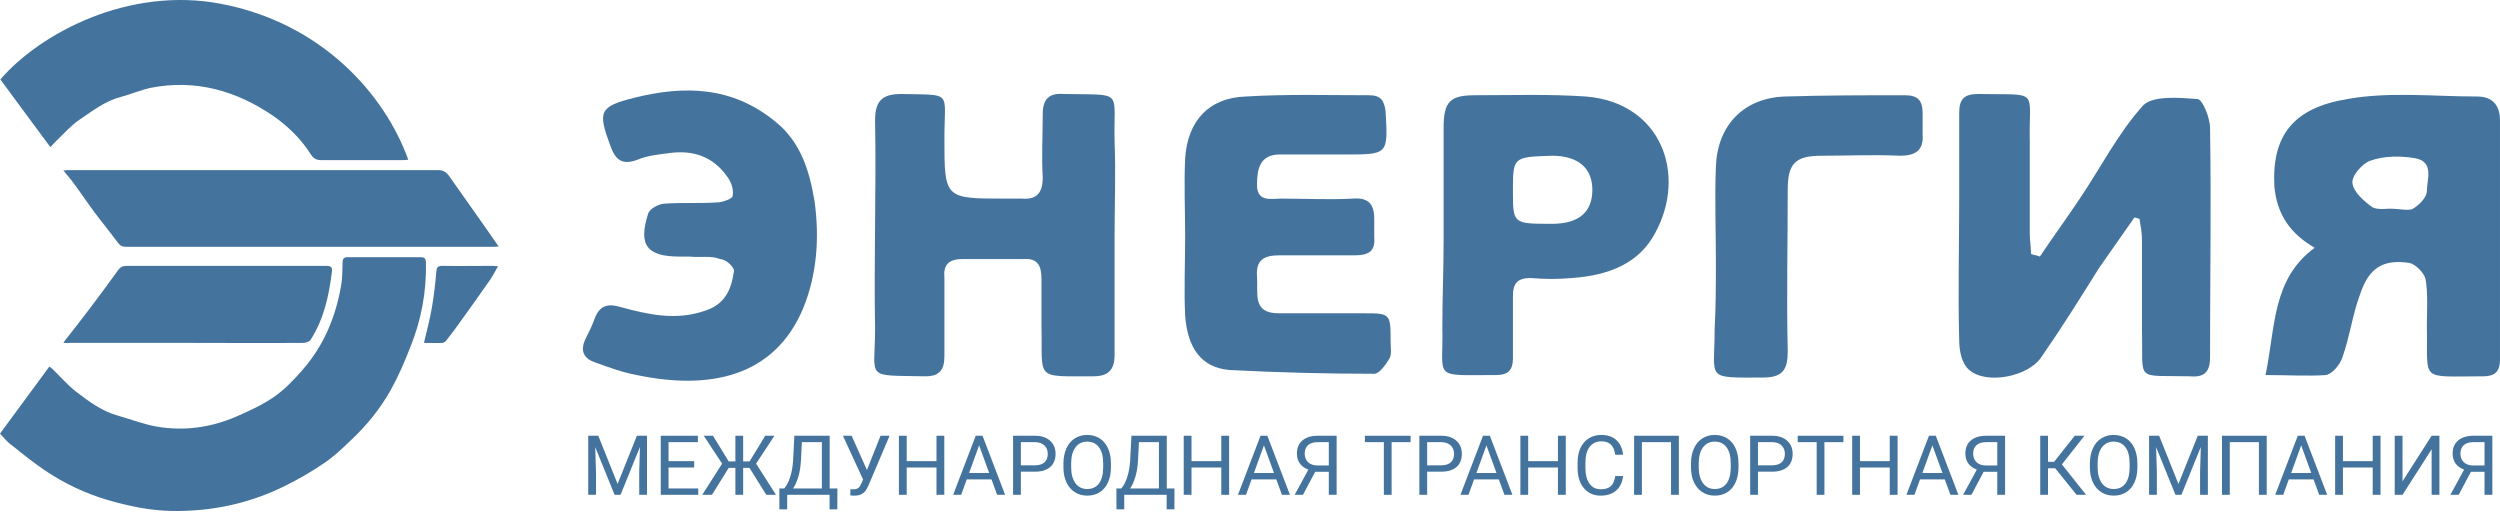
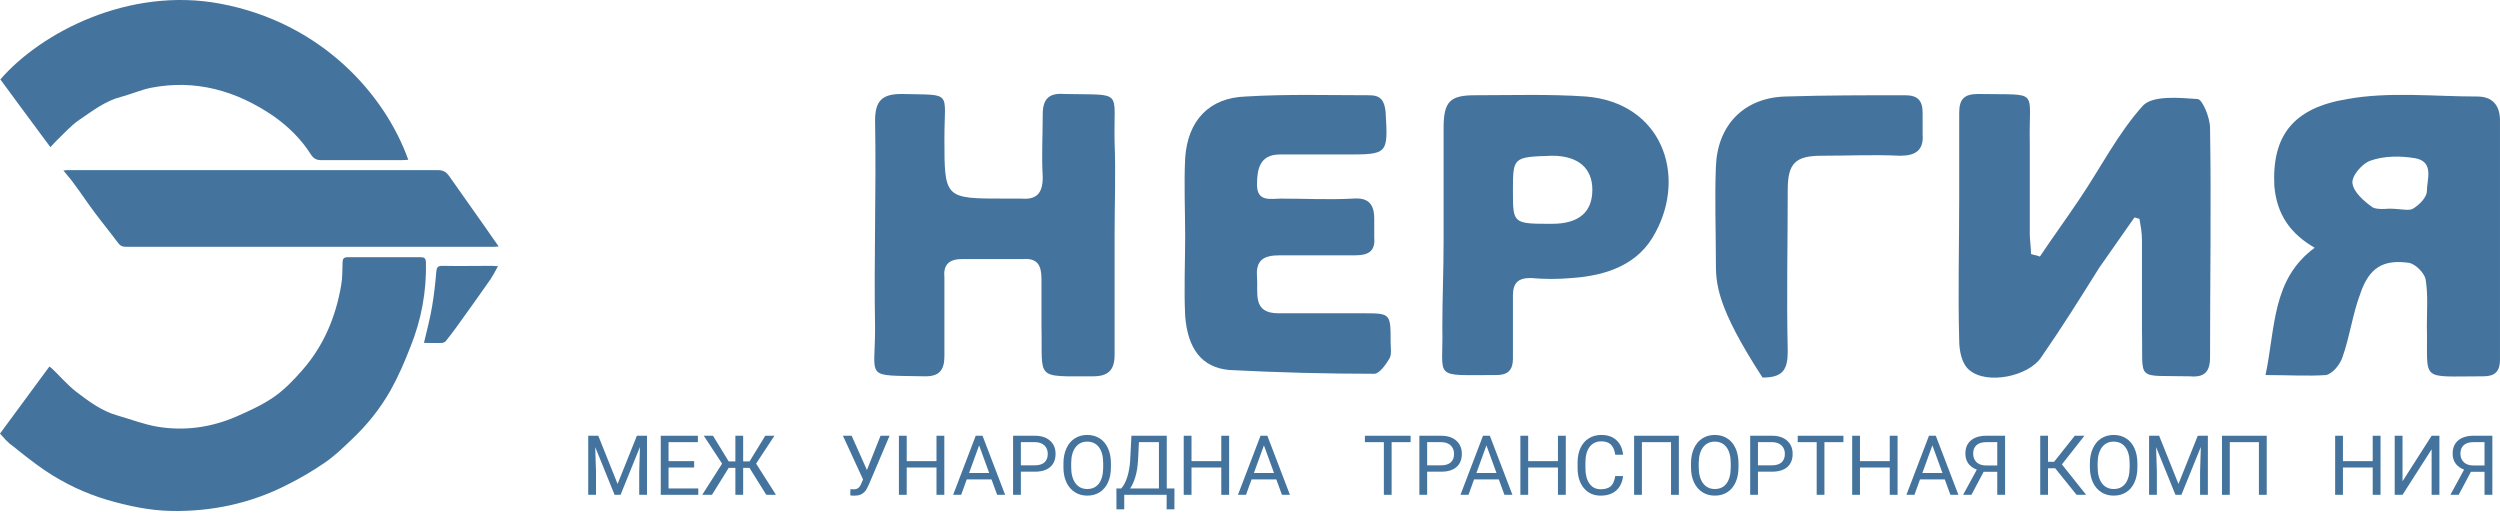
<svg xmlns="http://www.w3.org/2000/svg" width="195" height="40" viewBox="0 0 195 40" fill="none">
  <path d="M159.11 20.013C160.093 18.538 161.174 17.063 162.158 15.589C163.829 13.131 165.206 10.379 167.172 8.216C167.959 7.429 170.024 7.626 171.4 7.724C171.794 7.724 172.384 9.199 172.384 9.985C172.482 15.982 172.384 21.88 172.384 27.877C172.384 29.057 171.892 29.45 170.81 29.352C166.484 29.253 167.172 29.843 167.074 25.813C167.074 23.453 167.074 21.094 167.074 18.735C167.074 18.145 166.976 17.653 166.877 17.063C166.779 17.063 166.582 16.965 166.484 16.965C165.599 18.243 164.616 19.619 163.731 20.897C162.256 23.257 160.781 25.616 159.208 27.877C158.225 29.352 154.98 30.04 153.603 28.86C153.013 28.369 152.817 27.386 152.817 26.501C152.718 22.863 152.817 19.226 152.817 15.491C152.817 13.229 152.817 10.968 152.817 8.806C152.817 7.724 153.21 7.331 154.292 7.331C159.208 7.429 158.225 6.84 158.323 11.165C158.323 13.524 158.323 15.884 158.323 18.243C158.323 18.735 158.421 19.325 158.421 19.816C158.716 19.914 158.913 19.914 159.11 20.013Z" fill="#44749D" />
  <path d="M176.71 29.254C177.497 25.518 177.202 21.782 180.545 19.325C178.676 18.243 177.595 16.769 177.398 14.508C177.202 10.575 178.873 8.413 183.101 7.724C186.346 7.135 189.886 7.528 193.229 7.528C194.409 7.528 194.999 8.216 194.999 9.396C194.999 15.589 194.999 21.881 194.999 28.074C194.999 28.959 194.605 29.352 193.72 29.352C188.607 29.352 189.394 29.843 189.296 25.42C189.296 24.24 189.394 22.962 189.197 21.782C189.099 21.291 188.411 20.603 187.919 20.504C185.854 20.209 184.773 20.898 184.084 22.962C183.494 24.535 183.298 26.206 182.708 27.877C182.511 28.467 181.921 29.155 181.43 29.254C180.053 29.352 178.48 29.254 176.71 29.254ZM186.346 16.277C187.231 16.277 187.919 16.474 188.214 16.277C188.706 15.982 189.296 15.392 189.296 14.901C189.296 14.016 189.886 12.64 188.411 12.345C187.231 12.148 185.953 12.148 184.871 12.541C184.281 12.738 183.396 13.721 183.494 14.311C183.593 14.999 184.379 15.687 185.068 16.179C185.461 16.375 186.248 16.277 186.346 16.277Z" fill="#44749D" />
  <path d="M86.938 18.341C86.938 21.487 86.938 24.535 86.938 27.681C86.938 28.86 86.446 29.352 85.266 29.352C80.645 29.352 81.333 29.647 81.235 25.419C81.235 24.24 81.235 23.06 81.235 21.782C81.235 20.701 80.94 20.111 79.76 20.209C78.187 20.209 76.614 20.209 75.04 20.209C73.959 20.209 73.566 20.701 73.664 21.684C73.664 23.748 73.664 25.714 73.664 27.779C73.664 28.86 73.271 29.352 72.189 29.352C67.371 29.253 68.256 29.647 68.256 25.616C68.158 20.209 68.354 14.802 68.256 9.396C68.256 7.823 68.846 7.331 70.321 7.331C74.352 7.429 73.664 7.036 73.664 10.772C73.664 15.491 73.664 15.491 78.384 15.491C78.777 15.491 79.269 15.491 79.662 15.491C80.842 15.589 81.333 15.097 81.333 13.819C81.235 12.148 81.333 10.575 81.333 8.904C81.333 7.724 81.825 7.233 83.005 7.331C87.725 7.429 86.84 6.938 86.938 11.067C87.036 13.524 86.938 15.982 86.938 18.341Z" fill="#44749D" />
  <path d="M92.442 18.44C92.442 16.375 92.344 14.409 92.442 12.345C92.639 9.395 94.31 7.626 97.162 7.528C100.407 7.331 103.553 7.429 106.798 7.429C107.683 7.429 107.978 7.823 108.076 8.707C108.273 12.05 108.273 12.05 104.93 12.05C103.258 12.05 101.587 12.05 99.817 12.05C98.243 12.05 98.047 13.229 98.047 14.409C98.047 15.785 99.128 15.491 99.915 15.491C101.783 15.491 103.651 15.589 105.52 15.491C106.699 15.392 107.191 15.884 107.191 17.063C107.191 17.555 107.191 18.047 107.191 18.538C107.289 19.619 106.699 19.914 105.716 19.914C103.75 19.914 101.783 19.914 99.817 19.914C98.538 19.914 97.948 20.308 98.047 21.585C98.145 22.863 97.653 24.436 99.718 24.436C101.881 24.436 104.045 24.436 106.306 24.436C108.469 24.436 108.469 24.436 108.469 26.698C108.469 27.091 108.568 27.68 108.371 27.975C108.076 28.467 107.584 29.155 107.191 29.155C103.455 29.155 99.718 29.057 95.884 28.86C93.72 28.664 92.639 27.189 92.442 24.633C92.344 22.569 92.442 20.504 92.442 18.44Z" fill="#44749D" />
-   <path d="M53.8 20.013C53.505 20.013 53.21 20.013 53.013 20.013C50.457 20.013 49.769 19.128 50.555 16.67C50.654 16.277 51.44 15.884 51.834 15.884C53.21 15.786 54.587 15.884 55.963 15.785C56.356 15.785 57.143 15.491 57.143 15.294C57.242 14.802 57.045 14.213 56.75 13.819C55.668 12.246 54.095 11.657 52.129 11.951C51.342 12.05 50.457 12.148 49.769 12.443C48.49 12.935 47.999 12.443 47.605 11.362C46.622 8.707 46.721 8.314 49.474 7.626C53.407 6.643 57.143 6.741 60.486 9.494C62.453 11.067 63.141 13.328 63.534 15.687C63.928 18.538 63.731 21.389 62.649 24.043C60.388 29.45 55.275 30.433 49.67 29.253C48.589 29.057 47.507 28.664 46.426 28.27C45.541 27.976 45.246 27.386 45.639 26.501C45.934 25.911 46.229 25.321 46.426 24.731C46.819 23.847 47.409 23.65 48.392 23.945C50.555 24.535 52.718 25.026 54.98 24.24C56.553 23.748 57.045 22.569 57.242 21.192C57.34 20.897 56.651 20.209 56.16 20.209C55.472 19.914 54.587 20.111 53.8 20.013C53.8 20.111 53.8 20.013 53.8 20.013Z" fill="#44749D" />
  <path d="M112.601 18.833C112.601 15.884 112.601 12.934 112.601 9.985C112.601 7.921 113.092 7.429 115.059 7.429C117.91 7.429 120.86 7.331 123.712 7.528C129.611 8.019 131.578 13.623 129.119 18.145C127.841 20.602 125.383 21.487 122.63 21.684C121.548 21.782 120.467 21.782 119.385 21.684C118.402 21.684 118.009 22.077 118.009 23.06C118.009 24.731 118.009 26.304 118.009 27.975C118.009 28.86 117.615 29.253 116.73 29.253C111.617 29.253 112.601 29.647 112.502 25.518C112.502 23.257 112.601 21.094 112.601 18.833ZM118.009 14.901C118.009 17.457 118.009 17.457 121.057 17.457C123.122 17.457 124.203 16.572 124.203 14.802C124.203 13.131 123.122 12.148 121.057 12.148C118.009 12.246 118.009 12.246 118.009 14.901Z" fill="#44749D" />
-   <path d="M133.839 20.406C133.839 17.948 133.741 15.491 133.839 13.033C133.938 9.789 136.002 7.626 139.247 7.528C142.394 7.429 145.442 7.429 148.588 7.429C149.571 7.429 149.965 7.823 149.965 8.806C149.965 9.396 149.965 9.887 149.965 10.477C150.063 11.755 149.375 12.148 148.195 12.148C146.13 12.05 144.163 12.148 142.099 12.148C140.034 12.148 139.444 12.738 139.444 14.802C139.444 19.03 139.345 23.159 139.444 27.386C139.444 28.86 139.05 29.45 137.477 29.45C132.954 29.45 133.741 29.647 133.741 25.715C133.839 23.847 133.839 22.077 133.839 20.406Z" fill="#44749D" />
+   <path d="M133.839 20.406C133.839 17.948 133.741 15.491 133.839 13.033C133.938 9.789 136.002 7.626 139.247 7.528C142.394 7.429 145.442 7.429 148.588 7.429C149.571 7.429 149.965 7.823 149.965 8.806C149.965 9.396 149.965 9.887 149.965 10.477C150.063 11.755 149.375 12.148 148.195 12.148C146.13 12.05 144.163 12.148 142.099 12.148C140.034 12.148 139.444 12.738 139.444 14.802C139.444 19.03 139.345 23.159 139.444 27.386C139.444 28.86 139.05 29.45 137.477 29.45C133.839 23.847 133.839 22.077 133.839 20.406Z" fill="#44749D" />
  <path d="M46.666 33.988L48.172 37.748L49.678 33.988H50.466V38.596H49.859V36.802L49.916 34.865L48.403 38.596H47.938L46.428 34.874L46.489 36.802V38.596H45.881V33.988H46.666Z" fill="#44749D" />
  <path d="M54.144 36.466H52.147V38.099H54.466V38.596H51.539V33.988H54.435V34.488H52.147V35.969H54.144V36.466Z" fill="#44749D" />
  <path d="M58.46 36.495H57.966V38.596H57.359V36.495H56.837L55.533 38.596H54.773L56.324 36.166L54.894 33.988H55.612L56.837 35.988H57.359V33.988H57.966V35.988H58.466L59.691 33.988H60.406L58.976 36.162L60.526 38.596H59.77L58.46 36.495Z" fill="#44749D" />
-   <path d="M65.311 39.726H64.707V38.596H61.4V39.729H60.792L60.789 38.099H61.166C61.364 37.876 61.521 37.576 61.637 37.2C61.755 36.823 61.829 36.409 61.859 35.96L61.96 33.988H64.716V38.099H65.318L65.311 39.726ZM61.859 38.099H64.106V34.488H62.545L62.479 35.843C62.452 36.372 62.381 36.824 62.267 37.197C62.155 37.571 62.019 37.871 61.859 38.099Z" fill="#44749D" />
  <path d="M67.621 36.662L68.682 33.988H69.387L67.757 37.827C67.648 38.072 67.546 38.246 67.451 38.349C67.356 38.45 67.244 38.528 67.115 38.583C66.989 38.636 66.829 38.662 66.637 38.662C66.471 38.662 66.364 38.653 66.318 38.634L66.337 38.153L66.625 38.166C66.846 38.166 67.011 38.059 67.118 37.846L67.197 37.681L67.318 37.4L65.748 33.988H66.428L67.621 36.662Z" fill="#44749D" />
  <path d="M73.656 38.596H73.046V36.466H70.723V38.596H70.115V33.988H70.723V35.969H73.046V33.988H73.656V38.596Z" fill="#44749D" />
  <path d="M77.337 37.393H75.406L74.973 38.596H74.346L76.106 33.988H76.637L78.4 38.596H77.777L77.337 37.393ZM75.59 36.893H77.156L76.371 34.738L75.59 36.893Z" fill="#44749D" />
  <path d="M79.628 36.792V38.596H79.02V33.988H80.72C81.224 33.988 81.618 34.117 81.903 34.374C82.19 34.632 82.334 34.972 82.334 35.397C82.334 35.844 82.193 36.189 81.913 36.431C81.634 36.672 81.234 36.792 80.713 36.792H79.628ZM79.628 36.295H80.72C81.044 36.295 81.293 36.219 81.466 36.068C81.639 35.913 81.726 35.692 81.726 35.403C81.726 35.129 81.639 34.909 81.466 34.745C81.293 34.58 81.056 34.495 80.754 34.488H79.628V36.295Z" fill="#44749D" />
  <path d="M86.653 36.441C86.653 36.892 86.577 37.287 86.425 37.624C86.273 37.96 86.058 38.216 85.78 38.393C85.501 38.571 85.176 38.659 84.805 38.659C84.442 38.659 84.121 38.571 83.84 38.393C83.559 38.214 83.341 37.96 83.185 37.631C83.031 37.3 82.952 36.917 82.948 36.482V36.15C82.948 35.707 83.025 35.315 83.178 34.976C83.332 34.636 83.55 34.377 83.83 34.197C84.113 34.016 84.436 33.925 84.799 33.925C85.168 33.925 85.493 34.015 85.773 34.194C86.056 34.371 86.273 34.63 86.425 34.969C86.577 35.307 86.653 35.7 86.653 36.15V36.441ZM86.049 36.143C86.049 35.597 85.939 35.178 85.72 34.887C85.5 34.594 85.193 34.447 84.799 34.447C84.415 34.447 84.112 34.594 83.891 34.887C83.671 35.178 83.558 35.583 83.552 36.102V36.441C83.552 36.97 83.663 37.387 83.884 37.691C84.108 37.993 84.415 38.143 84.805 38.143C85.198 38.143 85.501 38.001 85.716 37.716C85.932 37.429 86.042 37.019 86.049 36.485V36.143Z" fill="#44749D" />
  <path d="M91.603 39.726H90.998V38.596H87.691V39.729H87.084L87.08 38.099H87.457C87.655 37.876 87.812 37.576 87.928 37.2C88.047 36.823 88.121 36.409 88.15 35.96L88.251 33.988H91.008V38.099H91.609L91.603 39.726ZM88.15 38.099H90.397V34.488H88.837L88.77 35.843C88.743 36.372 88.672 36.824 88.558 37.197C88.446 37.571 88.31 37.871 88.15 38.099Z" fill="#44749D" />
  <path d="M95.872 38.596H95.261V36.466H92.938V38.596H92.33V33.988H92.938V35.969H95.261V33.988H95.872V38.596Z" fill="#44749D" />
  <path d="M99.552 37.393H97.622L97.188 38.596H96.561L98.321 33.988H98.853L100.615 38.596H99.992L99.552 37.393ZM97.805 36.893H99.372L98.587 34.738L97.805 36.893Z" fill="#44749D" />
-   <path d="M103.647 38.596V36.802H102.584L101.631 38.596H100.982L102.052 36.634C101.457 36.4 101.16 35.981 101.16 35.378C101.16 34.939 101.303 34.598 101.59 34.355C101.879 34.111 102.28 33.988 102.792 33.988H104.258V38.596H103.647ZM101.767 35.378C101.767 35.656 101.854 35.88 102.027 36.048C102.202 36.217 102.444 36.303 102.755 36.305H103.647V34.488H102.783C102.454 34.488 102.202 34.566 102.027 34.722C101.854 34.879 101.767 35.097 101.767 35.378Z" fill="#44749D" />
  <path d="M110.027 34.488H108.546V38.596H107.941V34.488H106.463V33.988H110.027V34.488Z" fill="#44749D" />
  <path d="M111.318 36.792V38.596H110.71V33.988H112.41C112.914 33.988 113.308 34.117 113.593 34.374C113.88 34.632 114.024 34.972 114.024 35.397C114.024 35.844 113.883 36.189 113.603 36.431C113.324 36.672 112.924 36.792 112.403 36.792H111.318ZM111.318 36.295H112.41C112.735 36.295 112.983 36.219 113.156 36.068C113.329 35.913 113.416 35.692 113.416 35.403C113.416 35.129 113.329 34.909 113.156 34.745C112.983 34.58 112.746 34.495 112.444 34.488H111.318V36.295Z" fill="#44749D" />
  <path d="M116.906 37.393H114.976L114.543 38.596H113.916L115.675 33.988H116.207L117.97 38.596H117.346L116.906 37.393ZM115.16 36.893H116.726L115.941 34.738L115.16 36.893Z" fill="#44749D" />
  <path d="M122.131 38.596H121.52V36.466H119.198V38.596H118.59V33.988H119.198V35.969H121.52V33.988H122.131V38.596Z" fill="#44749D" />
  <path d="M126.6 37.134C126.543 37.621 126.362 37.998 126.058 38.264C125.757 38.527 125.355 38.659 124.853 38.659C124.308 38.659 123.872 38.464 123.543 38.074C123.216 37.684 123.052 37.161 123.052 36.507V36.064C123.052 35.636 123.128 35.259 123.28 34.934C123.434 34.61 123.651 34.361 123.932 34.188C124.212 34.013 124.537 33.925 124.907 33.925C125.396 33.925 125.788 34.062 126.084 34.336C126.379 34.609 126.551 34.986 126.6 35.469H125.989C125.936 35.102 125.821 34.836 125.644 34.672C125.469 34.507 125.223 34.425 124.907 34.425C124.518 34.425 124.213 34.569 123.992 34.855C123.773 35.142 123.663 35.551 123.663 36.08V36.526C123.663 37.026 123.767 37.424 123.976 37.719C124.185 38.015 124.477 38.162 124.853 38.162C125.19 38.162 125.449 38.087 125.628 37.935C125.809 37.781 125.93 37.514 125.989 37.134H126.6Z" fill="#44749D" />
  <path d="M130.951 38.596H130.34V34.488H128.068V38.596H127.46V33.988H130.951V38.596Z" fill="#44749D" />
  <path d="M135.603 36.441C135.603 36.892 135.527 37.287 135.375 37.624C135.223 37.96 135.008 38.216 134.729 38.393C134.451 38.571 134.126 38.659 133.755 38.659C133.392 38.659 133.07 38.571 132.789 38.393C132.509 38.214 132.291 37.96 132.134 37.631C131.98 37.3 131.901 36.917 131.897 36.482V36.15C131.897 35.707 131.974 35.315 132.128 34.976C132.282 34.636 132.499 34.377 132.78 34.197C133.063 34.016 133.385 33.925 133.748 33.925C134.118 33.925 134.442 34.015 134.723 34.194C135.006 34.371 135.223 34.63 135.375 34.969C135.527 35.307 135.603 35.7 135.603 36.15V36.441ZM134.998 36.143C134.998 35.597 134.889 35.178 134.669 34.887C134.45 34.594 134.143 34.447 133.748 34.447C133.364 34.447 133.062 34.594 132.84 34.887C132.621 35.178 132.508 35.583 132.501 36.102V36.441C132.501 36.97 132.612 37.387 132.834 37.691C133.057 37.993 133.364 38.143 133.755 38.143C134.147 38.143 134.451 38.001 134.666 37.716C134.881 37.429 134.992 37.019 134.998 36.485V36.143Z" fill="#44749D" />
  <path d="M137.122 36.792V38.596H136.514V33.988H138.214C138.718 33.988 139.112 34.117 139.397 34.374C139.684 34.632 139.827 34.972 139.827 35.397C139.827 35.844 139.687 36.189 139.407 36.431C139.128 36.672 138.728 36.792 138.207 36.792H137.122ZM137.122 36.295H138.214C138.538 36.295 138.787 36.219 138.96 36.068C139.133 35.913 139.22 35.692 139.22 35.403C139.22 35.129 139.133 34.909 138.96 34.745C138.787 34.58 138.55 34.495 138.248 34.488H137.122V36.295Z" fill="#44749D" />
  <path d="M143.786 34.488H142.305V38.596H141.701V34.488H140.223V33.988H143.786V34.488Z" fill="#44749D" />
  <path d="M148.011 38.596H147.4V36.466H145.077V38.596H144.47V33.988H145.077V35.969H147.4V33.988H148.011V38.596Z" fill="#44749D" />
  <path d="M151.691 37.393H149.761L149.327 38.596H148.701L150.46 33.988H150.992L152.755 38.596H152.131L151.691 37.393ZM149.945 36.893H151.511L150.726 34.738L149.945 36.893Z" fill="#44749D" />
  <path d="M155.786 38.596V36.802H154.723L153.771 38.596H153.122L154.191 36.634C153.597 36.4 153.299 35.981 153.299 35.378C153.299 34.939 153.442 34.598 153.729 34.355C154.018 34.111 154.419 33.988 154.932 33.988H156.397V38.596H155.786ZM153.907 35.378C153.907 35.656 153.993 35.88 154.166 36.048C154.341 36.217 154.584 36.303 154.894 36.305H155.786V34.488H154.922C154.593 34.488 154.341 34.566 154.166 34.722C153.993 34.879 153.907 35.097 153.907 35.378Z" fill="#44749D" />
  <path d="M160.305 36.526H159.745V38.596H159.138V33.988H159.745V36.02H160.22L161.831 33.988H162.587L160.828 36.222L162.717 38.596H161.973L160.305 36.526Z" fill="#44749D" />
  <path d="M166.717 36.441C166.717 36.892 166.641 37.287 166.489 37.624C166.337 37.96 166.122 38.216 165.843 38.393C165.565 38.571 165.24 38.659 164.869 38.659C164.506 38.659 164.184 38.571 163.904 38.393C163.623 38.214 163.405 37.96 163.248 37.631C163.094 37.3 163.015 36.917 163.011 36.482V36.15C163.011 35.707 163.088 35.315 163.242 34.976C163.396 34.636 163.613 34.377 163.894 34.197C164.177 34.016 164.5 33.925 164.862 33.925C165.232 33.925 165.556 34.015 165.837 34.194C166.12 34.371 166.337 34.63 166.489 34.969C166.641 35.307 166.717 35.7 166.717 36.15V36.441ZM166.112 36.143C166.112 35.597 166.003 35.178 165.783 34.887C165.564 34.594 165.257 34.447 164.862 34.447C164.478 34.447 164.176 34.594 163.954 34.887C163.735 35.178 163.622 35.583 163.616 36.102V36.441C163.616 36.97 163.726 37.387 163.948 37.691C164.171 37.993 164.478 38.143 164.869 38.143C165.261 38.143 165.565 38.001 165.78 37.716C165.995 37.429 166.106 37.019 166.112 36.485V36.143Z" fill="#44749D" />
  <path d="M168.413 33.988L169.919 37.748L171.426 33.988H172.214V38.596H171.606V36.802L171.663 34.865L170.15 38.596H169.685L168.176 34.874L168.236 36.802V38.596H167.628V33.988H168.413Z" fill="#44749D" />
  <path d="M176.805 38.596H176.195V34.488H173.923V38.596H173.315V33.988H176.805V38.596Z" fill="#44749D" />
-   <path d="M180.457 37.393H178.527L178.093 38.596H177.467L179.226 33.988H179.758L181.521 38.596H180.897L180.457 37.393ZM178.711 36.893H180.277L179.492 34.738L178.711 36.893Z" fill="#44749D" />
  <path d="M185.682 38.596H185.071V36.466H182.749V38.596H182.141V33.988H182.749V35.969H185.071V33.988H185.682V38.596Z" fill="#44749D" />
  <path d="M189.666 33.988H190.274V38.596H189.666V35.045L187.397 38.596H186.787V33.988H187.397V37.539L189.666 33.988Z" fill="#44749D" />
  <path d="M193.793 38.596V36.802H192.73L191.777 38.596H191.128L192.198 36.634C191.603 36.4 191.306 35.981 191.306 35.378C191.306 34.939 191.449 34.598 191.736 34.355C192.025 34.111 192.426 33.988 192.938 33.988H194.404V38.596H193.793ZM191.913 35.378C191.913 35.656 192 35.88 192.173 36.048C192.348 36.217 192.59 36.303 192.9 36.305H193.793V34.488H192.929C192.6 34.488 192.348 34.566 192.173 34.722C192 34.879 191.913 35.097 191.913 35.378Z" fill="#44749D" />
  <path d="M0 33.82C1.301 32.051 2.576 30.334 3.851 28.592C3.955 28.67 4.007 28.696 4.059 28.748C4.683 29.346 5.256 30.022 5.958 30.569C6.947 31.323 7.961 32.077 9.184 32.415C10.199 32.702 11.188 33.092 12.228 33.274C14.336 33.638 16.417 33.352 18.368 32.52C19.383 32.077 20.424 31.609 21.334 30.985C22.167 30.413 22.922 29.632 23.598 28.852C25.263 26.953 26.2 24.69 26.616 22.219C26.72 21.646 26.694 21.074 26.72 20.502C26.72 20.19 26.798 20.06 27.136 20.06C29.036 20.06 30.935 20.06 32.808 20.06C33.094 20.06 33.198 20.138 33.224 20.45C33.276 22.739 32.86 24.976 32.002 27.083C31.559 28.227 31.065 29.372 30.467 30.439C29.66 31.869 28.619 33.17 27.396 34.314C26.72 34.965 26.044 35.615 25.263 36.135C24.352 36.76 23.364 37.332 22.375 37.826C19.565 39.257 16.547 39.907 13.399 39.855C11.682 39.829 10.017 39.465 8.378 38.996C6.634 38.476 5.047 37.722 3.564 36.733C2.68 36.135 1.821 35.459 0.989 34.782C0.598 34.522 0.312 34.158 0 33.82Z" fill="#44749D" />
  <path d="M3.929 11.475C2.603 9.681 1.302 7.938 0.027 6.195C3.175 2.553 10.044 -1.063 17.198 0.29C25.082 1.773 30.025 7.365 31.846 12.464C31.69 12.464 31.534 12.49 31.378 12.49C29.271 12.49 27.163 12.49 25.056 12.49C24.666 12.49 24.457 12.36 24.249 12.048C23.495 10.851 22.48 9.863 21.335 9.056C18.447 7.079 15.273 6.169 11.787 6.845C11.006 7.001 10.252 7.339 9.471 7.548C8.222 7.86 7.234 8.64 6.193 9.342C5.543 9.785 4.996 10.409 4.424 10.955C4.268 11.111 4.138 11.267 3.929 11.475Z" fill="#44749D" />
  <path d="M38.897 19.227C38.636 19.253 38.506 19.253 38.35 19.253C28.854 19.253 19.357 19.253 9.861 19.253C9.549 19.253 9.367 19.175 9.184 18.915C8.586 18.108 7.962 17.354 7.363 16.548C6.817 15.819 6.323 15.065 5.776 14.337C5.542 13.999 5.256 13.687 4.944 13.296C5.178 13.27 5.282 13.27 5.412 13.27C14.986 13.27 24.561 13.27 34.161 13.27C34.552 13.27 34.786 13.4 35.02 13.713C35.956 15.065 36.945 16.418 37.882 17.77C38.194 18.213 38.506 18.681 38.897 19.227Z" fill="#44749D" />
-   <path d="M4.944 26.745C5.074 26.563 5.126 26.459 5.23 26.355C5.802 25.626 6.375 24.898 6.921 24.169C7.701 23.155 8.456 22.114 9.21 21.074C9.393 20.814 9.601 20.736 9.913 20.736C15.09 20.736 20.268 20.736 25.445 20.736C25.81 20.736 25.94 20.84 25.888 21.204C25.654 23.077 25.263 24.898 24.223 26.511C24.145 26.641 23.858 26.745 23.676 26.745C20.632 26.771 17.614 26.745 14.57 26.745C11.526 26.745 8.482 26.745 5.412 26.745C5.282 26.771 5.152 26.745 4.944 26.745Z" fill="#44749D" />
  <path d="M33.068 26.745C33.303 25.756 33.537 24.872 33.693 23.961C33.849 23.051 33.953 22.14 34.031 21.204C34.057 20.866 34.135 20.736 34.499 20.736C35.8 20.762 37.101 20.736 38.402 20.736C38.532 20.736 38.662 20.762 38.844 20.762C38.636 21.152 38.454 21.49 38.246 21.802C37.387 23.025 36.503 24.273 35.618 25.496C35.358 25.86 35.072 26.224 34.785 26.589C34.733 26.667 34.629 26.719 34.525 26.745C34.083 26.771 33.615 26.745 33.068 26.745Z" fill="#44749D" />
</svg>